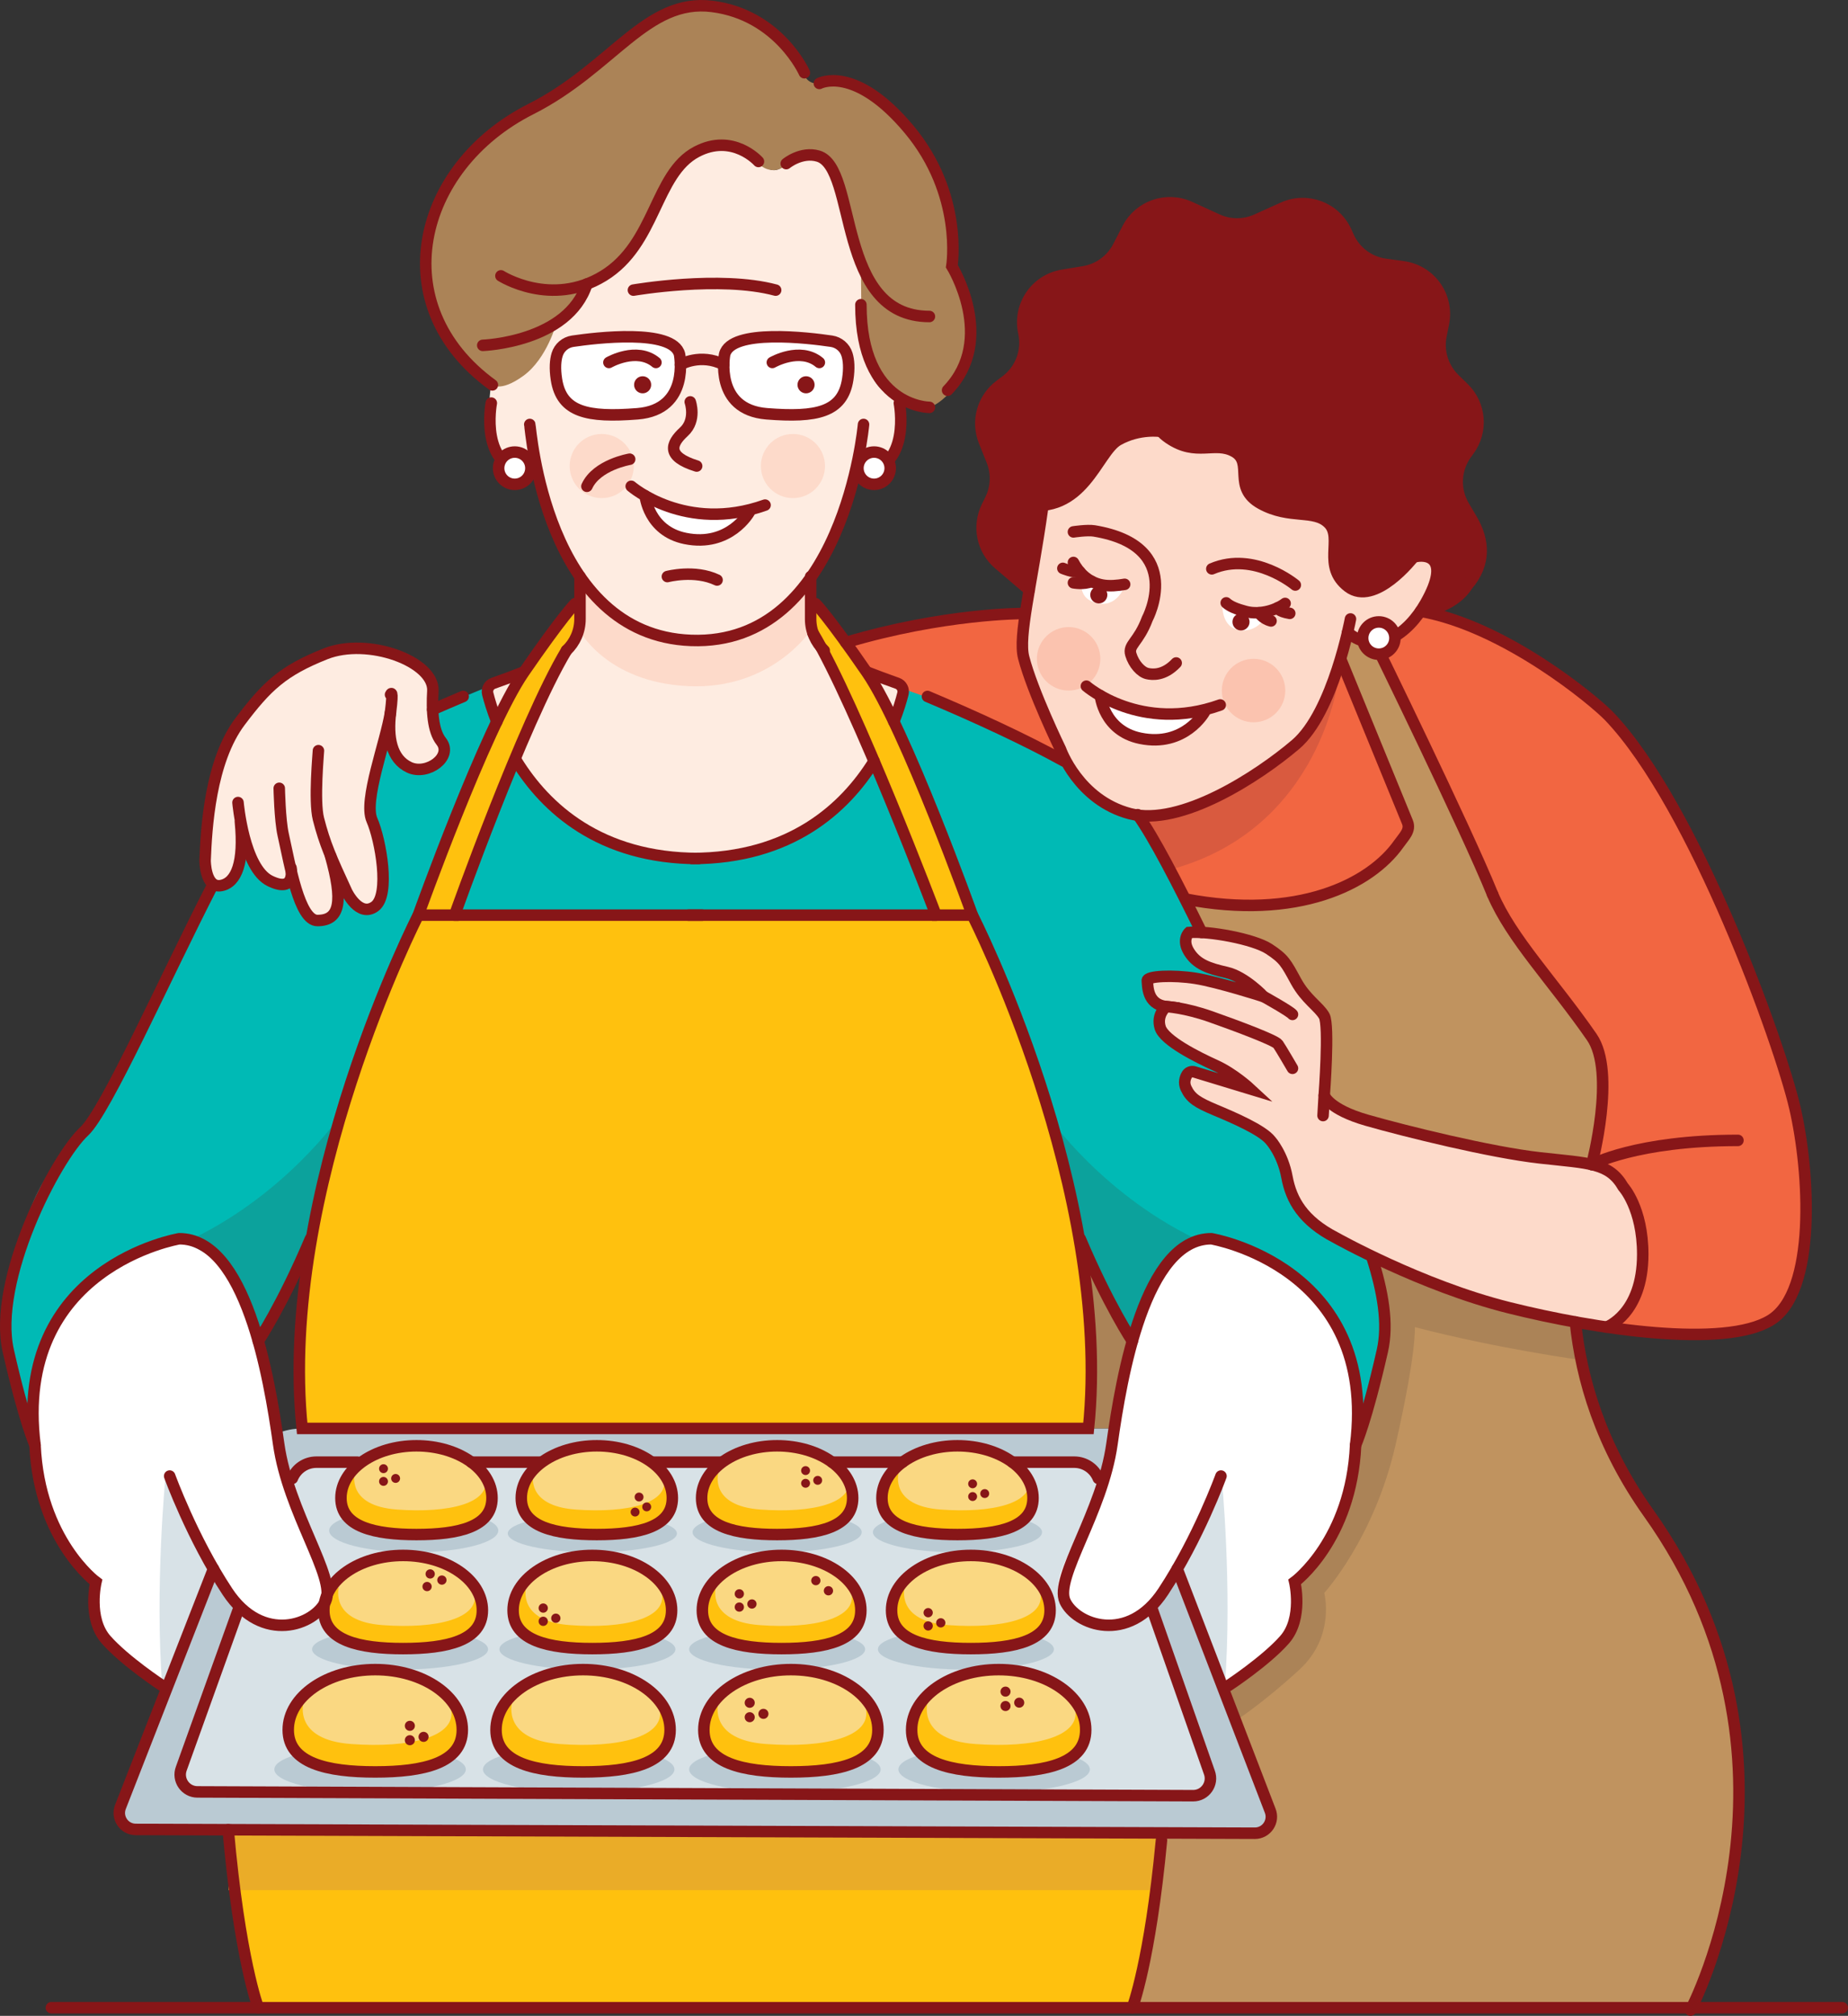
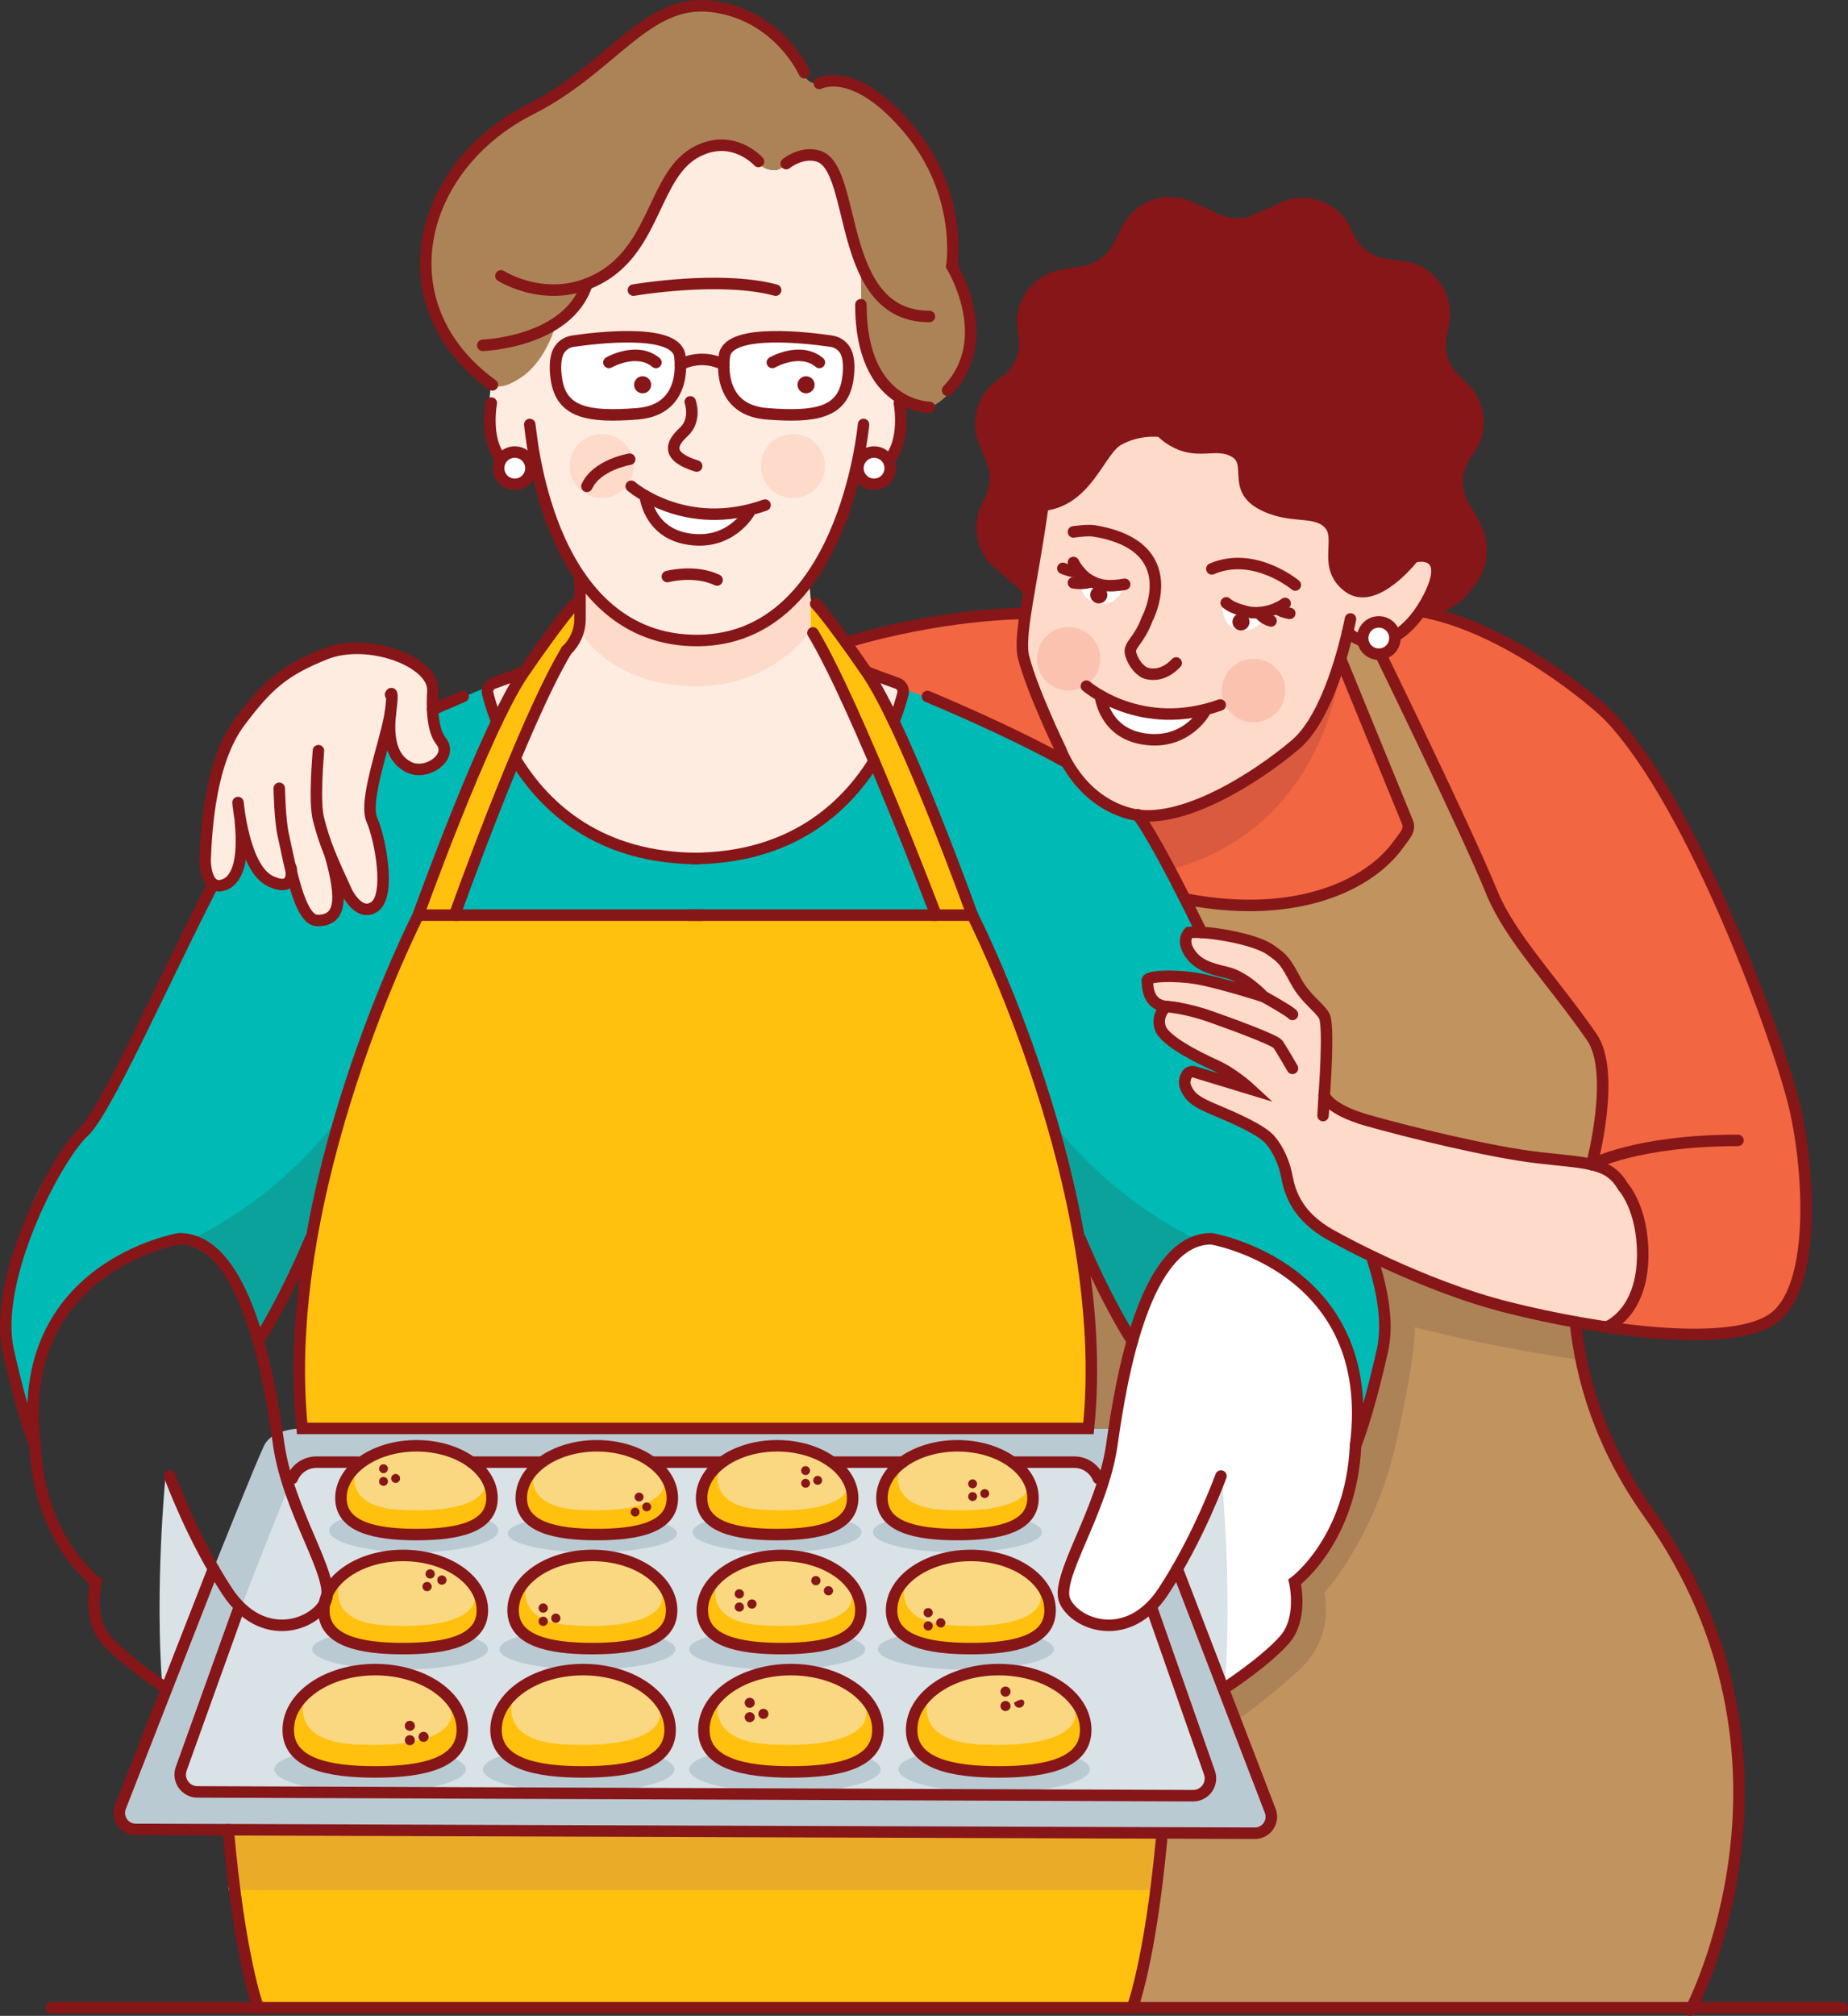
<svg xmlns="http://www.w3.org/2000/svg" version="1.1" id="Layer_1" x="0px" y="0px" width="482.634px" height="526.224px" viewBox="0 0 482.634 526.224" enable-background="new 0 0 482.634 526.224" xml:space="preserve">
  <rect x="0" y="0" width="482.634" height="526.224" fill="#333333" stroke="none" />
  <g>
</g>
  <g>
    <path fill="#BACAD3" d="M55.744,409.557l-23.143,59.199c0,0-2.161,8.789,2.862,8.807c5.022,0.017,260.268,0.992,260.268,0.992   h31.993c0,0,6.466-1.055,4.31-8.031c-2.154-6.978-24.59-60.967-24.59-60.967l-16.437-36.675H78.916c0,0-7.734-0.112-9.967,4.532   C66.716,382.058,55.744,409.557,55.744,409.557" />
    <path fill="#D8E2E7" d="M79.344,382.54c-2.488,0.914-3.232,3.892-7.325,13.938c-4.093,10.046-24,61.767-24,61.767   s-3.349,8.931,4.465,9.488s257.116,1.023,257.116,1.023s8.185-0.094,5.952-7.722c-2.231-7.628-28.706-75.099-28.706-75.099   s-0.24-4.525-9.115-4.248C268.856,381.966,81.832,381.626,79.344,382.54" />
    <path fill="#BACAD3" d="M130.136,399.546c0,3.136-9.888,5.676-22.086,5.676c-12.198,0-22.086-2.54-22.086-5.676   c0-3.134,9.888-5.674,22.086-5.674C120.248,393.873,130.136,396.413,130.136,399.546" />
    <path fill="#00BAB5" d="M7.564,372.882c0,0-8.882-15.357-4.307-39.694c4.576-24.338,10.605-28.196,16.024-34.783   c5.419-6.586,12.872-19.719,18.179-30.601c5.305-10.881,17.256-36.909,17.256-36.909s5.236,2.927,6.698-2.465   c1.463-5.391,1.594-10.78,1.594-10.78s2.732,11.06,7.616,12.315c4.883,1.256,5.497-0.558,5.497-0.558s3.003,11.453,6.776,10.889   c3.773-0.562,6.147-2.878,5.378-12.465c0,0,4.863,11.655,8.955,9.197c4.091-2.458,2.14-17.934,1.393-20.458   c-0.746-2.523-2.17-3.047-1.271-9.338c0.899-6.29,4.198-15.434,4.198-15.434s1.87,10.439,8.844,9.164   c6.973-1.276,4.821-5.891,3.944-9.164c-0.878-3.274-1.355-6.556-1.355-6.556l14.817-6.124c0,0,1.847,16.661,15.521,30.336   c13.674,13.674,31.535,15.628,46.604,14.093c15.07-1.535,29.233-13.668,34.012-18.765c4.779-5.096,8.794-13.971,10.361-19.189   c1.566-5.217,1.581-6.43,1.581-6.43s12.502,5.262,15.31,6.513c2.81,1.252,27.22,12.116,26.979,12.569   c-0.239,0.452,4.09,8.514,10.176,11.241c6.086,2.728,9.582,3.494,9.582,3.494l15.422,29.44c0,0-4.362,0.965-3.496,4.581   c0.865,3.615,4.562,5.108,8.831,6.456c4.268,1.35,7.552,5.522,7.552,5.522s-16.323-4.146-21.688-4.114   c-5.365,0.031-4.717,3.176-4.717,3.176l4.717,4.719c0,0-2.209,3.642-0.812,6.818c1.4,3.178,16.28,9.881,16.28,9.881l3.931,4.019   l-13.602-3.652c0,0-2.401,3.618,1.403,6.925c3.806,3.31,20.931,7.553,22.042,13.896c1.112,6.342,3.414,13.575,7.434,16.951   c4.019,3.375,17.097,10.659,17.097,10.659s4.571,7.672,3.357,17.238c-1.215,9.566-7.096,28.098-7.096,28.098   s2.088-20.278-10.378-34.604c-12.465-14.325-24.372-15.438-28.837-15.626s-13.393,6.849-17.063,18.854   c-3.672,12.006-2.572,7.864-2.572,7.864l-12.922-24.302c0,0,4.229,32.624,1.463,47.103H78.916c0,0-1.874-14.917-0.386-26.823   c1.489-11.906,1.675-20.838,1.675-20.838l-12.748,24.86c0,0-3.81-14.628-10.508-21.884c-6.697-7.255-18.288-2.252-25.795,1.106   c-7.507,3.359-16.996,13.593-20.716,25.685C6.716,367.082,7.564,372.882,7.564,372.882" />
    <path fill="#FEECE1" d="M151.477,152.715c0,0,2.671,11.4-0.432,14.243c-3.103,2.842-23.245,12.161-23.245,12.161   s2.836,18.765,13.076,27.574c10.239,8.808,18.77,18.064,43.701,17.413c24.93-0.651,33.511-12.506,39.36-19.323   c5.849-6.817,11.928-24.406,11.928-24.406l-9.377-4.927l-14.777-19.019l-0.419-5.037c0,0-10.965,16.487-30.096,15.809   C162.065,166.525,151.477,152.715,151.477,152.715" />
    <path fill="#FFC10E" d="M151.477,156.43c0,0-5.308,3.904-20.197,28.812c-14.889,24.91-22.039,53.654-22.039,53.654   s-22.42,46.288-29.263,93.265c0,0-3.375,21.776-1.062,40.721h205.356c0,0,0.473-32.246-4.17-58.557   c-4.642-26.313-22.767-66.477-27.114-78.064c-4.346-11.587-16.061-46.592-26.5-60.812c-10.439-14.22-14.777-19.019-14.777-19.019   v8.148c0,0,25.516,46.969,32.772,74.318H118.729c0,0,18.167-48.171,25.29-61.395l7.122-13.225L151.477,156.43z" />
    <path fill="#FEECE1" d="M153.283,74.138c0,0,12.819-3.83,18.429-21.21c5.609-17.38,20.623-18.31,28.093-9.566   c0,0,2.287,2.791,5.529-0.651c3.243-3.442,10.608-3.642,12.711,2.893s4.747,23.09,9.441,28.394c0,0-3.613,2.108-1.959,16.155   c1.654,14.047,9.727,13.82,9.727,13.82s2.334,9.767-2.125,14.764c-4.459,4.997-9.097,4.625-9.097,4.625   s-7.384,32.494-22.881,38.078c-15.497,5.583-27.04,10.076-42.644-2.931c-15.604-13.007-18.335-36.289-18.335-36.289   s-10.504,1.98-11.794-7.928c-1.289-9.906,0-13.972,0-13.972s9.315-2.198,13.594-13.547   C141.972,86.772,150.826,82.773,153.283,74.138" />
    <path fill="#FEECE1" d="M112.722,178.263c0,0-5.357-8.175-17.263-8.934c-11.905-0.758-24.962,6.402-34.713,21.985   c-9.75,15.582-9.006,37.907-6.029,39.582s8.506-1.201,8.16-7.856c-0.346-6.655-0.718-8.888-0.718-8.888s2.112,10.936,6.265,14.212   c4.153,3.276,7.697,1.044,7.697,1.044s4.63,11.173,6.776,10.889c2.146-0.284,6.752-0.088,5.379-12.465   c0,0,4.398,13.655,8.954,9.197c4.556-4.458,3.254-14.319,1.393-20.458c-1.86-6.14-1.86-6.326-0.558-13.581   c1.303-7.256,3.163-13.768,3.163-13.768s0.246,8.955,6.356,11.361c6.109,2.407,8.389-5.863,7.623-7.081   C114.441,192.284,111.563,186.653,112.722,178.263" />
    <path fill="#FDDACA" d="M151.477,154.447l-0.336,9.829c0,0,7.006,13.855,28.686,14.842c21.68,0.988,31.884-14.539,31.884-14.539   l-0.419-13.186c0,0-8.174,15.557-30.096,15.809c-21.922,0.252-29.719-16.251-29.719-16.251V154.447z" />
    <path fill="#FFFFFF" d="M165.601,87.936c0,0-17.676,0.078-19.35,2.217s-1.57,13.116,4.89,16.186   c6.459,3.07,20.505,2.365,23.156-1.468C176.949,101.036,184.207,88.603,165.601,87.936" />
    <path fill="#FFFFFF" d="M212.311,88.463c0,0-15.788-1.566-21.296,1.689c-5.508,3.256-0.113,15.163,5.654,17.023   c5.768,1.861,23.929,2.419,24.988-5.302C222.716,94.152,222.563,88.815,212.311,88.463" />
    <path fill="#FFFFFF" d="M168.489,130.383c0,0,18.192,6.682,27.186,2.714c0,0-3.387,9.252-16.731,7.851   C168.489,139.003,168.489,130.383,168.489,130.383" />
    <path fill="#FDDACA" d="M215.46,121.656c0-4.624-3.749-8.372-8.372-8.372c-4.624,0-8.372,3.748-8.372,8.372   s3.748,8.372,8.372,8.372C211.711,130.028,215.46,126.28,215.46,121.656" />
    <path fill="#FDDACA" d="M165.523,121.656c0-4.624-3.748-8.372-8.372-8.372s-8.372,3.748-8.372,8.372s3.748,8.372,8.372,8.372   S165.523,126.28,165.523,121.656" />
    <path fill="#FFC10E" d="M67.457,524.105c0,0-7.16-32.642-7.857-46.46l243.738,0.91c0,0-0.729,23.782-7.605,45.55H67.457z" />
    <rect x="59.683" y="478.555" fill="#EAAC28" width="243.655" height="14.852" />
-     <path fill="#FFFFFF" d="M69.637,358.868c0,0-4.595-24.251-12.688-30.67c-8.093-6.418-15.914-4.02-28.469,2.734   c-12.554,6.754-22.022,26.914-20.916,41.951c1.106,15.035,7.807,29.611,11.787,34.088c3.981,4.474,5.704,5.973,5.704,5.973   s-2.926,7.943,1.094,12.775s16.209,14.295,16.209,14.295l13.386-30.457c0,0,7.065,16.12,15.996,15.66   c8.93-0.46,17.299-4.906,13.115-15.66c-4.185-10.754-11.441-24.149-12.557-35.033C71.181,363.64,69.637,358.868,69.637,358.868" />
    <path fill="#D8E2E7" d="M43.182,385.936c0,0-2.764,28.22-0.824,54.077l13.387-30.456L43.182,385.936z" />
    <path fill="#FFFFFF" d="M292.625,358.868c0,0,4.596-24.251,12.688-30.67c8.093-6.418,15.914-4.02,28.468,2.734   c12.556,6.754,22.024,26.914,20.917,41.951c-1.105,15.035-7.807,29.611-11.788,34.088c-3.979,4.474-5.703,5.973-5.703,5.973   s2.927,7.943-1.094,12.775c-4.02,4.832-16.209,14.295-16.209,14.295l-13.386-30.457c0,0-7.065,16.12-15.996,15.66   c-8.929-0.46-17.299-4.906-13.115-15.66c4.187-10.754,11.442-24.149,12.559-35.033S292.625,358.868,292.625,358.868" />
    <path fill="#D8E2E7" d="M319.082,385.936c0,0,2.764,28.22,0.822,54.077l-13.386-30.456L319.082,385.936z" />
    <path fill="#0CA29C" d="M89.042,290.991c0,0-14.828,21.673-41.169,33.484c0,0,11.704,2.881,16.145,16.002s3.438,9.605,3.438,9.605   l12.748-24.861L89.042,290.991z" />
    <path fill="#0CA29C" d="M273.433,290.991c0,0,14.826,21.673,41.169,33.484c0,0-11.704,2.881-16.146,16.002   c-4.44,13.121-3.437,9.605-3.437,9.605l-12.748-24.861L273.433,290.991z" />
    <path fill="#FAD882" d="M269.787,391.064c0,7.539-8.834,9.525-19.729,9.525s-19.727-1.986-19.727-9.525   c0-7.538,8.832-13.648,19.727-13.648S269.787,383.526,269.787,391.064" />
    <path fill="#FAD882" d="M222.689,391.064c0,7.539-8.832,9.525-19.727,9.525s-19.728-1.986-19.728-9.525   c0-7.538,8.833-13.648,19.728-13.648S222.689,383.526,222.689,391.064" />
    <path fill="#FAD882" d="M175.593,391.064c0,7.539-8.832,9.525-19.727,9.525s-19.728-1.986-19.728-9.525   c0-7.538,8.833-13.648,19.728-13.648S175.593,383.526,175.593,391.064" />
    <path fill="#FAD882" d="M128.497,391.064c0,7.539-8.832,9.525-19.727,9.525s-19.728-1.986-19.728-9.525   c0-7.538,8.833-13.648,19.728-13.648S128.497,383.526,128.497,391.064" />
    <path fill="#FAD882" d="M125.007,420.28c0,7.538-8.832,9.524-19.728,9.524c-10.895,0-19.727-1.986-19.727-9.524   c0-7.539,8.832-13.649,19.727-13.649C116.175,406.63,125.007,412.741,125.007,420.28" />
    <path fill="#FAD882" d="M174.43,420.28c0,7.538-8.832,9.524-19.727,9.524s-19.728-1.986-19.728-9.524   c0-7.539,8.833-13.649,19.728-13.649S174.43,412.741,174.43,420.28" />
    <path fill="#FAD882" d="M223.853,420.28c0,7.538-8.832,9.524-19.728,9.524c-10.895,0-19.727-1.986-19.727-9.524   c0-7.539,8.832-13.649,19.727-13.649C215.021,406.63,223.853,412.741,223.853,420.28" />
    <path fill="#FAD882" d="M273.276,420.28c0,7.538-8.831,9.524-19.728,9.524c-10.895,0-19.727-1.986-19.727-9.524   c0-7.539,8.832-13.649,19.727-13.649C264.445,406.63,273.276,412.741,273.276,420.28" />
    <path fill="#FAD882" d="M282.373,451.859c0,8.462-9.912,10.691-22.143,10.691c-12.228,0-22.142-2.229-22.142-10.691   s9.914-15.32,22.142-15.32C272.46,436.539,282.373,443.397,282.373,451.859" />
    <path fill="#FAD882" d="M228.692,451.859c0,8.462-9.914,10.691-22.143,10.691s-22.142-2.229-22.142-10.691   s9.913-15.32,22.142-15.32S228.692,443.397,228.692,451.859" />
    <path fill="#FAD882" d="M174.421,451.859c0,8.462-9.914,10.691-22.143,10.691s-22.142-2.229-22.142-10.691   s9.913-15.32,22.142-15.32S174.421,443.397,174.421,451.859" />
    <path fill="#FAD882" d="M120.15,451.859c0,8.462-9.914,10.691-22.143,10.691s-22.142-2.229-22.142-10.691s9.913-15.32,22.142-15.32   S120.15,443.397,120.15,451.859" />
    <path fill="#FFC10E" d="M92.67,384.57c0,0-2.372,8.513,11.023,9.488c13.395,0.978,24.419-1.592,23.023-8.122   c0,0,10.154,13.788-17.946,14.654C80.67,401.455,90.298,386.105,92.67,384.57" />
    <path fill="#871618" d="M101.321,383.39c0,0.644-0.521,1.163-1.163,1.163s-1.163-0.52-1.163-1.163c0-0.642,0.521-1.162,1.163-1.162   S101.321,382.749,101.321,383.39" />
    <path fill="#871618" d="M104.484,385.936c0,0.644-0.521,1.163-1.163,1.163s-1.163-0.52-1.163-1.163   c0-0.642,0.521-1.162,1.163-1.162S104.484,385.294,104.484,385.936" />
    <path fill="#871618" d="M101.321,386.709c0,0.644-0.521,1.163-1.163,1.163s-1.163-0.52-1.163-1.163   c0-0.642,0.521-1.163,1.163-1.163S101.321,386.068,101.321,386.709" />
    <path fill="#BACAD3" d="M176.789,400.301c0,2.717-9.888,4.92-22.086,4.92c-12.198,0-22.086-2.203-22.086-4.92   c0-2.718,9.888-4.921,22.086-4.921C166.9,395.38,176.789,397.583,176.789,400.301" />
    <path fill="#FFC10E" d="M139.322,384.57c0,0-2.372,8.513,11.023,9.488c13.395,0.978,24.418-1.592,23.023-8.122   c0,0,10.154,13.788-17.946,14.654C127.322,401.455,136.95,386.105,139.322,384.57" />
    <path fill="#871618" d="M165.392,393.655c0.586-0.261,1.274,0.003,1.535,0.59c0.262,0.587-0.002,1.273-0.588,1.534   c-0.587,0.263-1.275-0.002-1.536-0.588C164.542,394.604,164.805,393.917,165.392,393.655" />
    <path fill="#871618" d="M166.43,389.73c0.587-0.262,1.274,0.002,1.536,0.589c0.261,0.587-0.003,1.273-0.589,1.535   c-0.587,0.263-1.274-0.002-1.535-0.589C165.58,390.678,165.844,389.993,166.43,389.73" />
    <path fill="#871618" d="M168.424,392.304c0.586-0.262,1.274,0.002,1.535,0.589c0.262,0.587-0.002,1.273-0.588,1.535   c-0.587,0.263-1.275-0.002-1.536-0.589C167.574,393.252,167.837,392.566,168.424,392.304" />
    <path fill="#BACAD3" d="M225.048,399.969c0,2.9-9.888,5.252-22.085,5.252c-12.198,0-22.086-2.352-22.086-5.252   c0-2.899,9.888-5.252,22.086-5.252C215.16,394.717,225.048,397.07,225.048,399.969" />
    <path fill="#FFC10E" d="M187.582,384.57c0,0-2.372,8.513,11.023,9.488c13.396,0.978,24.419-1.592,23.023-8.122   c0,0,10.155,13.788-17.946,14.654C175.582,401.455,185.209,386.105,187.582,384.57" />
    <path fill="#871618" d="M211.553,383.887c0,0.644-0.521,1.163-1.163,1.163s-1.163-0.52-1.163-1.163   c0-0.643,0.521-1.163,1.163-1.163S211.553,383.245,211.553,383.887" />
    <path fill="#871618" d="M214.716,386.433c0,0.644-0.521,1.163-1.163,1.163s-1.162-0.52-1.162-1.163c0-0.643,0.52-1.163,1.162-1.163   S214.716,385.791,214.716,386.433" />
    <path fill="#871618" d="M211.553,387.207c0,0.643-0.521,1.163-1.163,1.163s-1.163-0.521-1.163-1.163s0.521-1.163,1.163-1.163   S211.553,386.564,211.553,387.207" />
    <path fill="#BACAD3" d="M272.144,399.969c0,2.9-9.889,5.252-22.086,5.252s-22.086-2.352-22.086-5.252   c0-2.899,9.889-5.252,22.086-5.252S272.144,397.07,272.144,399.969" />
    <path fill="#FFC10E" d="M234.677,384.57c0,0-2.371,8.513,11.023,9.488c13.396,0.978,24.419-1.592,23.024-8.122   c0,0,10.152,13.788-17.946,14.654C222.678,401.455,232.306,386.105,234.677,384.57" />
    <path fill="#871618" d="M255.179,387.342c0,0.643-0.521,1.162-1.163,1.162c-0.643,0-1.162-0.52-1.162-1.162s0.52-1.163,1.162-1.163   C254.658,386.179,255.179,386.7,255.179,387.342" />
    <path fill="#871618" d="M258.342,389.888c0,0.643-0.521,1.162-1.163,1.162c-0.644,0-1.163-0.52-1.163-1.162s0.52-1.163,1.163-1.163   C257.821,388.725,258.342,389.246,258.342,389.888" />
    <path fill="#871618" d="M255.179,390.662c0,0.643-0.521,1.162-1.163,1.162c-0.643,0-1.162-0.52-1.162-1.162s0.52-1.163,1.162-1.163   C254.658,389.499,255.179,390.019,255.179,390.662" />
    <path fill="#BACAD3" d="M275.244,430.531c0,2.936-10.288,5.313-22.979,5.313c-12.693,0-22.982-2.378-22.982-5.313   s10.289-5.313,22.982-5.313C264.956,425.217,275.244,427.595,275.244,430.531" />
    <path fill="#FFC10E" d="M236.259,414.356c0,0-2.469,8.857,11.471,9.873c13.938,1.018,25.408-1.657,23.956-8.451   c0,0,10.564,14.348-18.675,15.247C223.773,431.924,233.791,415.955,236.259,414.356" />
    <path fill="#871618" d="M243.615,420.982c0,0.668-0.541,1.21-1.21,1.21c-0.668,0-1.209-0.542-1.209-1.21s0.541-1.21,1.209-1.21   C243.074,419.772,243.615,420.314,243.615,420.982" />
    <path fill="#871618" d="M246.906,423.631c0,0.668-0.541,1.21-1.21,1.21c-0.668,0-1.21-0.542-1.21-1.21   c0-0.669,0.542-1.21,1.21-1.21C246.365,422.421,246.906,422.962,246.906,423.631" />
    <path fill="#871618" d="M243.615,424.436c0,0.668-0.541,1.21-1.21,1.21c-0.668,0-1.209-0.542-1.209-1.21   c0-0.669,0.541-1.21,1.209-1.21C243.074,423.226,243.615,423.767,243.615,424.436" />
    <path fill="#BACAD3" d="M225.943,430.531c0,2.936-10.289,5.313-22.98,5.313s-22.981-2.378-22.981-5.313s10.289-5.313,22.981-5.313   S225.943,427.595,225.943,430.531" />
    <path fill="#FFC10E" d="M186.958,414.356c0,0-2.468,8.857,11.47,9.873c13.939,1.018,25.409-1.657,23.957-8.451   c0,0,10.564,14.348-18.674,15.247S184.49,415.955,186.958,414.356" />
    <path fill="#871618" d="M194.299,416.066c0,0.668-0.542,1.21-1.21,1.21s-1.21-0.542-1.21-1.21c0-0.669,0.542-1.21,1.21-1.21   S194.299,415.397,194.299,416.066" />
    <path fill="#871618" d="M197.59,418.714c0,0.669-0.542,1.21-1.21,1.21s-1.21-0.541-1.21-1.21c0-0.668,0.542-1.21,1.21-1.21   S197.59,418.046,197.59,418.714" />
    <path fill="#871618" d="M194.299,419.519c0,0.669-0.542,1.21-1.21,1.21s-1.21-0.541-1.21-1.21c0-0.668,0.542-1.21,1.21-1.21   S194.299,418.851,194.299,419.519" />
    <path fill="#871618" d="M214.28,412.612c0,0.668-0.542,1.21-1.209,1.21c-0.669,0-1.21-0.542-1.21-1.21s0.541-1.21,1.21-1.21   C213.738,411.402,214.28,411.944,214.28,412.612" />
    <path fill="#871618" d="M217.571,415.261c0,0.668-0.542,1.21-1.21,1.21s-1.209-0.542-1.209-1.21c0-0.669,0.541-1.21,1.209-1.21   S217.571,414.592,217.571,415.261" />
    <path fill="#BACAD3" d="M176.392,430.531c0,2.936-10.289,5.313-22.981,5.313s-22.981-2.378-22.981-5.313s10.289-5.313,22.981-5.313   S176.392,427.595,176.392,430.531" />
    <path fill="#FFC10E" d="M137.406,414.356c0,0-2.468,8.857,11.47,9.873c13.939,1.018,25.409-1.657,23.957-8.451   c0,0,10.565,14.348-18.674,15.247C124.92,431.924,134.938,415.955,137.406,414.356" />
    <path fill="#871618" d="M143.082,419.778c0,0.668-0.542,1.21-1.21,1.21s-1.21-0.542-1.21-1.21c0-0.669,0.542-1.21,1.21-1.21   S143.082,419.109,143.082,419.778" />
    <path fill="#871618" d="M146.373,422.426c0,0.669-0.542,1.21-1.21,1.21s-1.21-0.541-1.21-1.21c0-0.668,0.542-1.21,1.21-1.21   S146.373,421.758,146.373,422.426" />
    <path fill="#871618" d="M143.082,423.231c0,0.669-0.542,1.21-1.21,1.21s-1.21-0.541-1.21-1.21c0-0.668,0.542-1.21,1.21-1.21   S143.082,422.563,143.082,423.231" />
    <path fill="#BACAD3" d="M127.465,430.531c0,2.936-10.289,5.313-22.981,5.313s-22.981-2.378-22.981-5.313s10.289-5.313,22.981-5.313   S127.465,427.595,127.465,430.531" />
    <path fill="#FFC10E" d="M88.479,414.356c0,0-2.468,8.857,11.47,9.873c13.939,1.018,25.409-1.657,23.957-8.451   c0,0,10.565,14.348-18.674,15.247S86.011,415.955,88.479,414.356" />
    <path fill="#871618" d="M114.849,413.542c-0.592-0.309-0.822-1.04-0.513-1.632c0.31-0.593,1.04-0.822,1.633-0.513   c0.592,0.31,0.822,1.041,0.512,1.633C116.172,413.622,115.441,413.852,114.849,413.542" />
    <path fill="#871618" d="M110.978,415.233c-0.592-0.309-0.822-1.04-0.513-1.632c0.31-0.593,1.041-0.822,1.633-0.513   c0.592,0.309,0.822,1.041,0.512,1.632C112.3,415.313,111.569,415.543,110.978,415.233" />
    <path fill="#871618" d="M111.788,411.944c-0.592-0.31-0.822-1.041-0.513-1.633c0.31-0.593,1.04-0.822,1.633-0.513   c0.592,0.31,0.822,1.041,0.512,1.633C113.111,412.023,112.379,412.253,111.788,411.944" />
    <path fill="#BACAD3" d="M121.656,461.889c0,3.323-11.195,6.019-25.005,6.019c-13.809,0-25.005-2.695-25.005-6.019   c0-3.322,11.196-6.017,25.005-6.017C110.461,455.873,121.656,458.567,121.656,461.889" />
    <path fill="#FFC10E" d="M79.238,444.526c0,0-2.686,9.638,12.48,10.742c15.166,1.107,27.646-1.804,26.066-9.195   c0,0,11.496,15.61-20.318,16.59C65.652,463.641,76.552,446.263,79.238,444.526" />
    <path fill="#871618" d="M108.356,450.514c0,0.728-0.589,1.316-1.317,1.316c-0.727,0-1.316-0.589-1.316-1.316   s0.589-1.316,1.316-1.316C107.767,449.198,108.356,449.787,108.356,450.514" />
    <path fill="#871618" d="M111.937,453.396c0,0.729-0.589,1.316-1.316,1.316s-1.317-0.588-1.317-1.316   c0-0.727,0.59-1.315,1.317-1.315S111.937,452.669,111.937,453.396" />
    <path fill="#871618" d="M108.356,454.272c0,0.728-0.589,1.316-1.317,1.316c-0.727,0-1.316-0.589-1.316-1.316   s0.589-1.315,1.316-1.315C107.767,452.957,108.356,453.544,108.356,454.272" />
    <path fill="#BACAD3" d="M176.141,461.889c0,3.323-11.195,6.019-25.004,6.019c-13.81,0-25.005-2.695-25.005-6.019   c0-3.322,11.195-6.017,25.005-6.017C164.946,455.873,176.141,458.567,176.141,461.889" />
    <path fill="#FFC10E" d="M133.723,444.526c0,0-2.686,9.638,12.48,10.742c15.166,1.107,27.646-1.804,26.066-9.195   c0,0,11.496,15.61-20.318,16.59C120.137,463.641,131.037,446.263,133.723,444.526" />
    <path fill="#BACAD3" d="M229.992,461.889c0,3.323-11.195,6.019-25.005,6.019s-25.005-2.695-25.005-6.019   c0-3.322,11.195-6.017,25.005-6.017S229.992,458.567,229.992,461.889" />
    <path fill="#FFC10E" d="M187.573,444.526c0,0-2.686,9.638,12.48,10.742c15.166,1.107,27.646-1.804,26.066-9.195   c0,0,11.496,15.61-20.318,16.59C173.987,463.641,184.887,446.263,187.573,444.526" />
    <path fill="#871618" d="M197.116,444.506c0,0.729-0.589,1.316-1.316,1.316s-1.317-0.588-1.317-1.316   c0-0.727,0.59-1.315,1.317-1.315S197.116,443.78,197.116,444.506" />
    <path fill="#871618" d="M200.697,447.389c0,0.728-0.59,1.316-1.317,1.316s-1.316-0.589-1.316-1.316s0.589-1.315,1.316-1.315   S200.697,446.662,200.697,447.389" />
    <path fill="#871618" d="M197.116,448.264c0,0.729-0.589,1.317-1.316,1.317s-1.317-0.589-1.317-1.317   c0-0.727,0.59-1.315,1.317-1.315S197.116,447.538,197.116,448.264" />
    <path fill="#BACAD3" d="M284.64,461.889c0,3.323-11.194,6.019-25.006,6.019c-13.809,0-25.004-2.695-25.004-6.019   c0-3.322,11.195-6.017,25.004-6.017C273.446,455.873,284.64,458.567,284.64,461.889" />
    <path fill="#FFC10E" d="M242.221,444.526c0,0-2.686,9.638,12.48,10.742c15.166,1.107,27.646-1.804,26.067-9.195   c0,0,11.494,15.61-20.318,16.59C228.635,463.641,239.536,446.263,242.221,444.526" />
    <path fill="#871618" d="M263.92,441.587c0,0.729-0.591,1.316-1.316,1.316c-0.729,0-1.317-0.588-1.317-1.316   c0-0.727,0.589-1.315,1.317-1.315C263.33,440.272,263.92,440.861,263.92,441.587" />
-     <path fill="#871618" d="M267.5,444.47c0,0.728-0.59,1.316-1.316,1.316c-0.728,0-1.317-0.589-1.317-1.316s0.59-1.315,1.317-1.315   C266.911,443.155,267.5,443.743,267.5,444.47" />
+     <path fill="#871618" d="M267.5,444.47c0,0.728-0.59,1.316-1.316,1.316c-0.728,0-1.317-0.589-1.317-1.316C266.911,443.155,267.5,443.743,267.5,444.47" />
    <path fill="#871618" d="M263.92,445.345c0,0.729-0.591,1.317-1.316,1.317c-0.729,0-1.317-0.589-1.317-1.317   c0-0.727,0.589-1.315,1.317-1.315C263.33,444.03,263.92,444.619,263.92,445.345" />
    <path fill="#871618" d="M293.762,61.104c0,0-0.56,7.175-10.724,9.854c-10.165,2.679-15.796,6.261-16.035,14.73   c-0.239,8.469,2.231,9.884-4.285,13.732c-6.515,3.85-8.172,11.041-4.134,19.585c4.038,8.543-1.913,13.009-2.426,18.311   c-0.512,5.302,7.935,12.998,12.641,16.685l3.458-21.241c0,0,10.596-2.957,14.713-12.038c4.117-9.08,16.274-8.105,16.274-8.105   s4.472,5.494,11.803,5.39c7.33-0.104,10.194,2.141,10.685,6.472c0.488,4.33,2.647,9.529,9.443,9.75   c6.795,0.221,13.275,0.637,13.318,6.864c0.043,6.228,1.579,15.335,7.339,13.345c5.761-1.989,13.314-8.999,13.314-8.999   s9.709-2.23,5.797,5.955l-3.912,8.184c0,0,13.78-3.796,15.336-12.471c1.557-8.675-8.48-14.867-5.276-24.887   c3.205-10.02,6.636-9.995,3.246-18.24c-3.389-8.246-7.985-5.522-7.361-19.582c0.623-14.059-5.806-14.097-10.496-14.744   c-4.692-0.646-11.104-2.007-14.922-9.173c-3.818-7.165-11.614-8.416-16.449-6.236c-4.835,2.179-9.787,6.411-16.428,3.412   c-6.64-2.998-12.959-7.189-17.723-3.831C296.197,57.182,293.762,61.104,293.762,61.104" />
    <path fill="#FDDACA" d="M415.712,304.009c0,0,0.073,0.627-26.602-3.871c-26.674-4.497-42.378-9.706-43.27-15.66   c-0.894-5.953,2.431-14.969-0.255-19.67c-2.686-4.702-9.165-15.782-15.558-17.84c-6.392-2.057-20.178-3.556-20.178-3.556   s0.875,7.44,5.69,8.943c4.816,1.503,10.692,6.625,10.692,6.625s-9.369-3.988-16.671-3.917l-9.933,0.158   c0,0,0.884,6.693,2.899,7.116l2.016,0.423c0,0-3.868,3.986-0.811,6.818c3.059,2.832,13.522,7.065,16.28,9.881   c2.757,2.817,3.931,4.019,3.931,4.019l-13.602-3.652c0,0-2.634,3.431,1.403,6.925s20.43,7.17,22.042,13.896   c1.613,6.726,4.851,15.983,12.052,20.721c7.199,4.738,27.832,14.038,47.655,19.853c19.823,5.815,27.22,5.216,27.22,5.216   s6.851-4.145,8.31-16.283C430.484,318.012,425.641,305.915,415.712,304.009" />
    <path fill="#FDDACA" d="M290.112,115.408c0,0-3.21,10.131-9.769,13.229c-6.557,3.097-9.614,5.149-8.086,4.123   c1.529-1.026-4.77,29.586-4.77,29.586s-0.427,10.609,3.375,19.463c3.801,8.853,11.296,24.834,19.249,28.682   c7.952,3.847,14.274,4.238,28.569-3.827s22.315-12.811,25.691-20.261c3.376-7.45,7.565-21.304,7.565-21.304   s2.088,3.946,8.084,2.523s10.752-4.913,12.839-11.192c2.088-6.278,1.474-11.535-1.12-11.263   c-2.595,0.272-11.162,9.789-15.907,9.271s-7.369-2.588-7.452-9.297c-0.084-6.71-0.407-9.45-5.827-10.242   c-5.42-0.793-14.69-0.821-16.823-6.947c-2.132-6.125-1.166-10.058-5.485-10.882c-4.321-0.825-6.989,1.688-11.994-1.383   l-5.006-3.071C303.246,112.616,292.205,112.338,290.112,115.408" />
    <path fill="#FFFFFF" d="M287.879,183.362c0.558,0,17.067,6.612,26.674,1.911c0,0-2.75,9.303-14.922,7.742   C287.459,191.455,287.879,183.362,287.879,183.362" />
    <path fill="#FFFFFF" d="M282.968,150.432c0,0-2.384,5.37,3.218,6.94c5.6,1.572,7.577-4.495,7.577-4.495L282.968,150.432z" />
    <path fill="#FFFFFF" d="M319.275,157.632c0,0-0.56,6.334,4.743,6.893c5.303,0.558,7.199-4.879,7.199-4.879   S324.018,159.53,319.275,157.632" />
    <path fill="#FBC3AF" d="M335.673,180.264c0-4.576-3.71-8.285-8.285-8.285s-8.285,3.709-8.285,8.285c0,4.576,3.71,8.286,8.285,8.286   S335.673,184.839,335.673,180.264" />
    <path fill="#FBC3AF" d="M287.367,171.979c0-4.576-3.709-8.285-8.285-8.285s-8.285,3.709-8.285,8.285   c0,4.576,3.709,8.285,8.285,8.285S287.367,176.554,287.367,171.979" />
    <path fill="#F26641" d="M267.802,160.114c0,0-31.595,2.104-46.898,7.606l6.837,9.531c0,0,12.384,3.361,28.418,10.654   c16.035,7.294,22.009,10.34,22.009,10.34s-5.964-11.256-9.684-21.488C264.763,166.524,267.802,160.114,267.802,160.114" />
    <path fill="#F26641" d="M349.748,171.979c0,0,12.852,30.472,15.338,36.541c2.485,6.068,2.878,9.161-0.629,12.141   c-3.509,2.98-14.008,18.921-42.228,15.146c-12.54-1.677-12.667-1.128-12.667-1.128l-11.637-21.698c0,0,11.529,0.844,29.463-10.527   c17.932-11.371,17.311-15.851,19.296-20.867S349.748,171.979,349.748,171.979" />
    <path fill="#F26641" d="M360.023,167.622c0,0,27.968,63.085,38.168,86.343c10.198,23.257,17.521,50.045,17.521,50.045   s12.739,2.204,13.313,17.755c0.573,15.549-8.311,24.67-8.311,24.67s21.293,4.486,32.856,1.124   c11.562-3.361,16.554-6.409,17.686-23.117c1.132-16.709-1.061-39.464-13.564-68.542c-12.505-29.078-20.703-51.967-41.98-72.997   c-21.276-21.03-44.681-23.325-44.681-23.325S365.421,166.487,360.023,167.622" />
    <path fill="#C0935F" d="M295.732,524.105c0,0,7.483-29.333,7.605-45.55h24.387c0,0,8.141-0.218,4.311-8.032   c-3.83-7.813-12.13-30.51-12.13-30.51s13.513-7.192,16.209-14.295c2.694-7.101,1.094-12.774,1.094-12.774   s10.904-6.979,14.997-22.606c4.092-15.628,3.643-20.879,3.643-20.879s4.89-12.095,5.382-21.107   c0.493-9.012-2.908-20.094-2.908-20.094s20.908,11.118,42.234,14.907l10.878,1.933c0,0,1.732,18.64,9.403,32.593   c14.543,26.451,27.726,48.604,30.213,63.322c4.645,27.484,2.328,26.733,1.787,44.399c-0.472,15.406-10.791,38.693-10.791,38.693   H295.732z" />
    <path fill="#C0935F" d="M349.748,171.979c0,0,12.075,28.395,14.709,35.005c2.632,6.611,4.034,9.164,0,13.677   c-5.393,6.03-15.991,19.327-45.774,14.487c-9.023-1.466-9.12-0.469-9.12-0.469l3.785,7.742c0,0,18.206,2.058,21.369,8.383   c3.163,6.325,6.783,9.348,8.827,11.676s2.522,2.637,2.708,6.93c0.183,4.293-0.41,15.068-0.41,15.068s-0.321,4.617,13.223,8.543   c13.544,3.927,37.162,8.479,45.794,9.672c8.632,1.193,10.855,1.317,10.855,1.317s6.611-15.176,1.029-31.062   c-2.315-6.597-14.278-19.45-17.859-24.745c-8.559-12.652-24.749-48.731-30.539-61.799c-5.789-13.069-8.322-18.781-8.322-18.781   l-8.084-2.523L349.748,171.979z" />
    <path fill="#D95A3F" d="M349.6,176.757c0,0-4.349,39.753-44.129,50.295l-7.547-14.071   C297.924,212.98,335.275,209.873,349.6,176.757" />
    <path fill="#AB8357" d="M413.166,355.062c0,0-21.893-2.947-43.658-8.627c0,0,0.503,6.418-5.052,30.788   s-18.614,38.604-18.614,38.604s3.014,11.293-6.475,20.018c-9.487,8.727-16.67,13.354-16.67,13.354l-2.793-9.185   c0,0,17.659-10.131,18.282-19.81c0.623-9.68-0.979-7.26-0.979-7.26s13.162-9.491,14.997-22.606   c1.837-13.114,2.494-17.455,2.494-17.455s7.8-16.788,6.979-27.386c-0.822-10.601-3.357-17.239-3.357-17.239   s22.469,14.232,53.114,16.84L413.166,355.062z" />
    <path fill="#AB8357" d="M284.287,329.152c0,0,0.732,23.231,0.354,30.116c-0.379,6.884-0.368,13.614-0.368,13.614h6.735l4.011-22.8   L284.287,329.152z" />
    <path fill="#AB8357" d="M210.078,19.734c0,0-4.605-10.745-15.983-15.884c-11.379-5.139-21.263-0.808-27.885,4.545   c-6.622,5.352-16.97,16.608-29.72,21.229c-12.751,4.622-24.469,23.041-25.215,36.622c-0.745,13.581,7.476,25.596,11.138,28.942   c3.662,3.346,5.965,5.132,5.965,5.132s2.12,2.278,8.322-2.224s8.639-13.847,8.639-13.847l7.944-10.111   c0,0,11.582-4.619,16.253-15.781c4.672-11.163,11.206-22.478,19.728-20.411s8.177,6.187,12.442,6.453   c4.266,0.265,5.698-5.502,11.772-3.269c6.075,2.232,8.707,22.186,11.358,27.527l0.113,11.914c0,0-1.495,13.674,6.508,20.326   c8.003,6.651,11.271,5.441,11.271,5.441s7.512-2.201,10.214-14.542c2.703-12.341-4.353-22.294-4.353-22.294   s1.95-16.384-8.056-31.587c-10.005-15.204-20.091-18.989-26.024-16.352C214.51,21.563,211.683,22.691,210.078,19.734" />
  </g>
  <g>
    <path fill="none" stroke="#871618" stroke-width="3" stroke-linecap="round" stroke-miterlimit="10" d="M268.8,154l-7.942-6.778   c-4.325-3.691-5.595-9.845-3.084-14.946l0.932-1.896c1.559-3.165,1.698-6.842,0.384-10.116l-2.036-5.08   c-2.094-5.219-0.423-11.192,4.073-14.569l1.593-1.196c3.895-2.925,5.724-7.856,4.677-12.613   c-1.533-6.961,3.089-13.782,10.122-14.94l5.521-0.909c3.878-0.639,7.227-3.074,9.029-6.567l2.438-4.728   c3.042-5.897,10.181-8.365,16.216-5.608l7.189,3.284c3.261,1.49,7.007,1.5,10.276,0.026l6.922-3.12   c6.264-2.824,13.631-0.031,16.449,6.236l0.588,1.308c1.756,3.907,5.398,6.634,9.642,7.219l4.692,0.646   c7.091,0.977,11.893,7.724,10.496,14.744l-0.643,3.223c-0.819,4.12,0.495,8.376,3.498,11.314l2.441,2.387   c4.419,4.325,4.988,11.239,1.338,16.228l-0.645,0.88c-2.932,4.006-3.198,9.37-0.683,13.647l2.094,3.558   c3.192,5.424,3.734,11.472-1.193,17.185c0,0-3.072,5.689-12.153,6.758" />
    <path fill="none" stroke="#871618" stroke-width="3" stroke-linecap="round" stroke-miterlimit="10" d="M72.929,205.783   c0,0,0.163,8.218,1.023,12.076c1.788,8.014,4.211,22.438,8.945,22.438c6.031,0,6.708-5.18,3.433-16.847" />
    <path fill="none" stroke="#871618" stroke-width="3" stroke-linecap="round" stroke-miterlimit="10" d="M83.164,195.958   c0,0.614-1.199,13.092,0,17.808c1.635,6.433,3.367,10.34,7.387,19.035c0,0,3.256,6.825,7.35,3.822   c4.094-3.003,1.486-17.447-0.766-22.564c-2.251-5.117,3.632-20.352,4.86-28.13" />
    <path fill="none" stroke="#871618" stroke-width="3" stroke-linecap="round" stroke-miterlimit="10" d="M101.994,181.332   c0,0,0.819-1.953,0,4.597c-0.819,6.549,0.205,12.209,4.912,14.394c4.708,2.185,11.505-2.798,8.301-6.821   c-2.16-2.712-2.464-7.992-2.16-13.1c0.46-7.738-16.989-14.123-28.042-9.722c-11.053,4.401-15.275,8.33-22.331,17.699   c-7.772,10.321-8.78,27.74-9.112,36.239c0,0,0,7.364,4.221,6.546c4.019-0.78,6.03-6.12,5.007-16.558" />
    <path fill="none" stroke="#871618" stroke-width="3" stroke-linecap="round" stroke-miterlimit="10" d="M345.534,291.211   l0.308-5.271c0,0,1.381-18.268,0-20.724c-1.382-2.457-4.759-4.299-7.37-9.058c-2.609-4.759-3.069-5.833-7.061-8.443   c-3.991-2.609-15.812-4.759-20.877-4.298c0,0-1.996,1.842,0,5.065c1.994,3.224,5.064,4.299,9.823,5.374   c4.76,1.074,9.672,6.293,9.672,6.293s-11.975-3.837-17.808-4.758s-12.741-0.615-12.587,0.613c0.153,1.228-0.154,6.142,4.912,6.754   c0,0-2.61,2.149-1.535,5.526c1.075,3.378,9.671,7.676,14.43,9.825c4.76,2.15,9.058,6.141,9.058,6.141l-14.591-4.435   c-0.714-0.216-1.5,0.052-1.891,0.688c-0.509,0.833-0.948,2.114-0.252,3.595c1.229,2.608,2.917,3.683,7.676,5.679   c4.76,1.995,12.28,5.219,14.431,7.983c0,0,3.124,3.46,4.239,9.507c1.116,6.046,4.229,11.438,12.679,15.799   c0,0,22.33,12.56,45.254,18.29c22.925,5.731,56.287,10.644,68.362,3.275c12.076-7.368,10.234-38.685,6.347-55.469   c-3.89-16.784-26.199-78.876-48.51-102.21c-3.702-3.872-27.105-23.488-49.212-27.377" />
    <path fill="none" stroke="#871618" stroke-width="3" stroke-linecap="round" stroke-miterlimit="10" d="M304.546,262.76   c0,0,4.759,0.205,11.718,2.661c6.96,2.456,16.78,6.142,17.499,7.164c0.718,1.024,3.788,6.294,3.788,6.294" />
    <path fill="none" stroke="#871618" stroke-width="3" stroke-linecap="round" stroke-miterlimit="10" d="M330.03,260.151   c0,0,6.906,3.838,7.521,4.656" />
    <path fill="none" stroke="#871618" stroke-width="3" stroke-linecap="round" stroke-miterlimit="10" d="M389.808,233.443   c4.937,11.607,15.814,22.708,25.904,37.271c6.426,9.273,0,33.295,0,33.295" />
    <path fill="none" stroke="#871618" stroke-width="3" stroke-linecap="round" stroke-miterlimit="10" d="M411.433,345.097   c1.534,14.868,6.634,32.339,19.136,49.896c45.71,64.186,10.934,129.731,10.934,129.731" />
    <path fill="none" stroke="#871618" stroke-width="3" stroke-linecap="round" stroke-miterlimit="10" d="M272.258,132.76   c-2.865,20.264-6.37,33.278-4.912,38.886c2.334,8.98,9.62,23.95,9.62,23.95s4.647,13.282,18.183,16.823   c13.162,3.443,33.396-9.713,43.221-18.077c9.825-8.365,14.327-32.768,14.327-32.768" />
    <path fill="none" stroke="#871618" stroke-width="3" stroke-linecap="round" stroke-miterlimit="10" d="M369.146,145.439   c3.405-1.012,9.955,0,3.2,11.927c-4.743,8.376-12.894,13.874-20.408,7.734" />
    <path fill="none" stroke="#871618" stroke-width="3" stroke-linecap="round" stroke-miterlimit="10" d="M301.265,106.319   c-0.283,2.449,0.322,5.521,3.961,8.027c7.274,5.012,11.993,0.647,17.151,3.557c5.159,2.91-0.661,9.377,6.938,13.581   c7.598,4.203,13.976,1.293,17.738,5.173c3.765,3.88-1.895,11.216,5.058,16.521c6.952,5.306,17.035-7.739,17.035-7.739" />
    <path fill="none" stroke="#871618" stroke-width="3" stroke-linecap="round" stroke-miterlimit="10" d="M359.064,167.72   c0,0,23.715,48.399,30.743,65.723" />
    <path fill="none" stroke="#871618" stroke-width="3" stroke-linecap="round" stroke-miterlimit="10" d="M419.574,346.435   c0,0,9.438-3.401,9.451-18.963c0.01-12.107-5.098-17.635-5.098-17.635c-3.686-6.344-8.802-6.14-21.697-7.573   c-12.895-1.433-35.205-6.959-45.233-9.825c-10.029-2.864-11.155-6.498-11.155-6.498" />
    <path fill="none" stroke="#871618" stroke-width="3" stroke-linecap="round" stroke-miterlimit="10" d="M307.181,173.065   c-3.197,3.377-6.218,3.07-7.551,2.763c-1.653-0.381-3.526-2.456-4.295-4.991c-0.767-2.535,1.995-3.145,4.295-9.293   c0,0,10.141-18.985-13.863-22.951c-1.797-0.296-5.424,0.257-5.424,0.257" />
    <path fill="none" stroke="#871618" stroke-width="3" stroke-linecap="round" stroke-miterlimit="10" d="M293.721,152.537   c-1.736,0.295-3.977,0.55-5.94,0.161c-3.92-0.775-6.223-3.566-7.438-5.868" />
    <path fill="none" stroke="#871618" stroke-width="3" stroke-linecap="round" stroke-miterlimit="10" d="M320.246,157.372   c1.021,0.954,2.785,1.646,5.084,2.251c3.973,1.044,8.252-0.537,10.299-2.102" />
    <path fill="none" stroke="#871618" stroke-width="3" stroke-linecap="round" stroke-miterlimit="10" d="M338.291,152.715   c0,0-10.724-8.975-21.805-4.219" />
    <path fill="none" stroke="#871618" stroke-width="3" stroke-linecap="round" stroke-miterlimit="10" d="M350.376,172.623   l17.194,41.965c0.897,2.187-0.879,3.739-2.237,5.673c-7.471,10.635-26.602,20.036-55.771,14.418" />
    <path fill="none" stroke="#871618" stroke-width="3" stroke-linecap="round" stroke-miterlimit="10" d="M62.158,209.501   c0,0,1.488,17.116,8.372,20.465c6.884,3.349,5.47-3.424,5.47-3.424" />
    <path fill="none" stroke="#871618" stroke-width="3" stroke-linecap="round" stroke-miterlimit="10" d="M210.078,18.99   c0,0-6.697-15.069-24-17.302c-17.302-2.233-26.044,15.992-47.441,26.791c-29.861,15.069-38.512,51.348-10.047,71.999" />
    <path fill="none" stroke="#871618" stroke-width="3" stroke-linecap="round" stroke-miterlimit="10" d="M198.079,42.153   c0,0-6.698-7.535-16.186-2.512c-10.877,5.759-10.605,24-24.279,32.372c-13.675,8.372-26.791,0-26.791,0" />
    <path fill="none" stroke="#871618" stroke-width="3" stroke-linecap="round" stroke-miterlimit="10" d="M128.311,105.222   c0,0-3.349,17.302,10.046,18.14" />
    <path fill="none" stroke="#871618" stroke-width="3" stroke-linecap="round" stroke-miterlimit="10" d="M234.882,105.222   c0,0,3.35,17.302-10.046,18.14" />
    <path fill="none" stroke="#871618" stroke-width="3" stroke-linecap="round" stroke-miterlimit="10" d="M138.357,110.804   c0.279,0.837,3.907,54.977,42.14,56.372c39.915,1.457,45.029-56.372,45.029-56.372" />
    <path fill="none" stroke="#871618" stroke-width="3" stroke-linecap="round" stroke-miterlimit="10" d="M205.334,42.711   c0,0,3.944-3.27,8.372-1.954c10.326,3.07,4.465,41.861,29.024,41.861" />
    <path fill="none" stroke="#871618" stroke-width="3" stroke-linecap="round" stroke-miterlimit="10" d="M242.729,106.338   c0,0-17.894,0-17.894-26.791" />
    <path fill="none" stroke="#871618" stroke-width="3" stroke-linecap="round" stroke-miterlimit="10" d="M213.985,21.781   c0,0,9.209-5.023,23.441,12c14.234,17.023,11.163,35.721,11.163,35.721s11.771,18.99-1.116,32.372" />
    <path fill="none" stroke="#871618" stroke-width="3" stroke-linecap="round" stroke-miterlimit="10" d="M126.079,90.152   c0,0,22.315-0.774,27.204-16.015" />
    <path fill="none" stroke="#871618" stroke-width="3" stroke-linecap="round" stroke-miterlimit="10" d="M145.508,92.555   c0.565-1.853,2.157-3.2,4.073-3.482c5.842-0.862,26.193-3.357,27.89,3.434c0,0,2.841,14.412-10.991,15.506   c-13.094,1.035-19.834-0.413-21.153-8.962C144.871,96.09,145.064,94.009,145.508,92.555z" />
    <path fill="none" stroke="#871618" stroke-width="3" stroke-linecap="round" stroke-miterlimit="10" d="M221.215,92.555   c-0.565-1.853-2.157-3.2-4.073-3.482c-5.841-0.862-26.193-3.357-27.889,3.434c0,0-2.842,14.412,10.99,15.506   c13.094,1.035,19.834-0.413,21.153-8.962C221.852,96.09,221.659,94.009,221.215,92.555z" />
    <path fill="none" stroke="#871618" stroke-width="3" stroke-linecap="round" stroke-miterlimit="10" d="M180.268,104.912   c0,0,1.674,4.744-1.675,7.814c-3.348,3.07-4.744,6.418,3.349,8.93" />
    <path fill="#871618" d="M170.066,100.447c0,1.233-1,2.233-2.232,2.233c-1.233,0-2.233-1-2.233-2.233s1-2.232,2.233-2.232   C169.066,98.215,170.066,99.214,170.066,100.447" />
    <path fill="none" stroke="#871618" stroke-width="3" stroke-linecap="round" stroke-miterlimit="10" d="M159.028,94.617   c0,0,7.256-4.186,12.279,0" />
    <path fill="#871618" d="M212.745,100.447c0,1.233-1,2.233-2.233,2.233s-2.232-1-2.232-2.233s0.999-2.232,2.232-2.232   S212.745,99.214,212.745,100.447" />
    <path fill="#871618" d="M326.339,162.347c0,1.233-1,2.232-2.232,2.232c-1.234,0-2.233-0.999-2.233-2.232s0.999-2.232,2.233-2.232   C325.339,160.115,326.339,161.114,326.339,162.347" />
    <path fill="#871618" d="M289.204,155.289c0,1.233-1,2.232-2.232,2.232c-1.234,0-2.233-0.999-2.233-2.232   c0-1.233,0.999-2.232,2.233-2.232C288.204,153.057,289.204,154.056,289.204,155.289" />
    <path fill="none" stroke="#871618" stroke-width="3" stroke-linecap="round" stroke-miterlimit="10" d="M201.706,94.617   c0,0,7.256-4.186,12.279,0" />
    <path fill="none" stroke="#871618" stroke-width="3" stroke-linecap="round" stroke-miterlimit="10" d="M164.849,126.944   c0,0,14.188,12.326,34.956,4.911" />
    <path fill="none" stroke="#871618" stroke-width="3" stroke-linecap="round" stroke-miterlimit="10" d="M165.427,75.734   c0,0,22.573-3.907,37.147,0" />
    <path fill="none" stroke="#871618" stroke-width="3" stroke-linecap="round" stroke-miterlimit="10" d="M55.46,231.227   c-12.289,23.907-27.806,58.857-33.475,64.106c-7.535,6.977-24,38.913-19.814,57.331c4.186,18.419,6.977,24.56,6.977,24.56" />
    <path fill="none" stroke="#871618" stroke-width="3" stroke-linecap="round" stroke-miterlimit="10" d="M120.967,181.809   c-2.671,1.125-5.341,2.272-7.984,3.434" />
    <path fill="none" stroke="#871618" stroke-width="3" stroke-linecap="round" stroke-miterlimit="10" d="M134.914,198.7   c7.534,12.138,21.687,25.406,47.565,25.406" />
    <path fill="none" stroke="#871618" stroke-width="3" stroke-linecap="round" stroke-miterlimit="10" d="M136.7,175.45   c-2.364,0.93-5.01,1.913-7.852,2.914c-1.126,0.396-1.761,1.585-1.468,2.742c0.421,1.662,1.164,4.218,2.367,7.274" />
    <path fill="none" stroke="#871618" stroke-width="3" stroke-linecap="round" stroke-miterlimit="10" d="M151.477,150.509v11.083   c0,3.152-1.312,6.101-3.535,8.208" />
    <path fill="none" stroke="#871618" stroke-width="3" stroke-linecap="round" stroke-miterlimit="10" d="M177.708,95.188   c0,0,5.172-3.073,11.306,0" />
    <path fill="none" stroke="#871618" stroke-width="3" stroke-linecap="round" stroke-miterlimit="10" d="M150.171,157.594   c0,0-3.396,3.42-13.418,17.989c-10.024,14.569-27.512,63.313-27.512,63.313h9.488c0,0,17.825-50.132,29.213-69.096" />
    <path fill="none" stroke="#871618" stroke-width="3" stroke-linecap="round" stroke-miterlimit="10" d="M44.311,385.316   c0,0,5.861,16.188,15.07,30.141s22.884,8.65,25.674,2.511c2.791-6.139-9.767-23.163-12.279-41.023   c-2.511-17.859-8.651-53.581-25.953-53.581c0,0-43.535,7.257-37.675,53.86c1.117,24.837,15.908,35.721,15.908,35.721   s-2.265,9.488,2.635,15.07c4.899,5.581,14.667,11.999,14.667,11.999" />
    <path fill="none" stroke="#871618" stroke-width="3" stroke-linecap="round" stroke-miterlimit="10" d="M55.744,409.557   L31.477,471.63c-1.156,2.832,0.927,5.933,3.986,5.933l292.261,0.992c3.06,0,5.142-3.101,3.987-5.933l-24.268-63.065" />
    <path fill="none" stroke="#871618" stroke-width="3" stroke-linecap="round" stroke-miterlimit="10" d="M93.368,381.688H82.625   c-2.765,0-5.253,1.683-6.283,4.248" />
    <line fill="none" stroke="#871618" stroke-width="3" stroke-linecap="round" stroke-miterlimit="10" x1="140.949" y1="381.688" x2="123.101" y2="381.688" />
    <line fill="none" stroke="#871618" stroke-width="3" stroke-linecap="round" stroke-miterlimit="10" x1="183.361" y1="238.896" x2="118.73" y2="238.896" />
    <path fill="none" stroke="#871618" stroke-width="3" stroke-linecap="round" stroke-miterlimit="10" d="M358.321,328.257   c2.846,8.938,4.313,17.286,2.695,24.407c-4.186,18.419-6.976,24.559-6.976,24.559" />
    <path fill="none" stroke="#871618" stroke-width="3" stroke-linecap="round" stroke-miterlimit="10" d="M297.109,212.664   c4.282,5.983,10.368,17.826,16.727,30.748" />
    <path fill="none" stroke="#871618" stroke-width="3" stroke-linecap="round" stroke-miterlimit="10" d="M242.221,181.809   c12.812,5.397,25.579,11.297,35.706,16.889" />
    <path fill="none" stroke="#871618" stroke-width="3" stroke-linecap="round" stroke-miterlimit="10" d="M228.275,198.7   c-7.535,12.138-21.688,25.406-47.564,25.406" />
    <path fill="none" stroke="#871618" stroke-width="3" stroke-linecap="round" stroke-miterlimit="10" d="M226.488,175.45   c2.365,0.93,5.01,1.913,7.852,2.914c1.126,0.396,1.762,1.585,1.469,2.742c-0.422,1.662-1.163,4.218-2.367,7.274" />
-     <path fill="none" stroke="#871618" stroke-width="3" stroke-linecap="round" stroke-miterlimit="10" d="M211.711,150.509v11.083   c0,3.152,1.312,6.101,3.535,8.208" />
    <path fill="none" stroke="#871618" stroke-width="3" stroke-linecap="round" stroke-miterlimit="10" d="M213.017,157.594   c0,0,3.396,3.42,13.419,17.989c10.021,14.569,27.512,63.313,27.512,63.313h-9.49c0,0-20.759-54.722-32.147-73.686" />
    <path fill="none" stroke="#871618" stroke-width="3" stroke-linecap="round" stroke-miterlimit="10" d="M253.947,238.896   c0,0,36.743,71.753,30.325,133.986H78.916c-6.419-62.232,30.325-133.986,30.325-133.986" />
    <path fill="none" stroke="#871618" stroke-width="3" stroke-linecap="round" stroke-miterlimit="10" d="M318.876,385.316   c0,0-5.859,16.188-15.068,30.141c-9.21,13.953-22.884,8.65-25.675,2.511c-2.791-6.139,9.767-23.163,12.278-41.023   c2.513-17.859,8.651-53.581,25.953-53.581c0,0,43.535,7.257,37.675,53.86c-1.116,24.837-15.906,35.721-15.906,35.721   s2.264,9.488-2.637,15.07c-4.898,5.581-14.667,11.999-14.667,11.999" />
    <path fill="none" stroke="#871618" stroke-width="3" stroke-linecap="round" stroke-miterlimit="10" d="M300.946,420.203   l14.888,42.446c1.115,2.952-1.066,6.108-4.223,6.108l-260.035-0.992c-3.155,0-5.337-3.156-4.221-6.108l14.887-41.454" />
    <path fill="none" stroke="#871618" stroke-width="3" stroke-linecap="round" stroke-miterlimit="10" d="M264.394,381.688h16.169   c2.766,0,5.253,1.683,6.282,4.248" />
    <line fill="none" stroke="#871618" stroke-width="3" stroke-linecap="round" stroke-miterlimit="10" x1="217.296" y1="381.688" x2="235.721" y2="381.688" />
    <line fill="none" stroke="#871618" stroke-width="3" stroke-linecap="round" stroke-miterlimit="10" x1="170.66" y1="381.688" x2="188.266" y2="381.688" />
    <line fill="none" stroke="#871618" stroke-width="3" stroke-linecap="round" stroke-miterlimit="10" x1="179.827" y1="238.896" x2="244.458" y2="238.896" />
    <path fill="none" stroke="#871618" stroke-width="3" stroke-linecap="round" stroke-miterlimit="10" d="M67.457,350.082   c0,0,6.293-9.417,13.621-26.719" />
    <path fill="none" stroke="#871618" stroke-width="3" stroke-linecap="round" stroke-miterlimit="10" d="M295.732,350.082   c0,0-6.294-9.417-13.62-26.719" />
    <path fill="none" stroke="#871618" stroke-width="3" stroke-linecap="round" stroke-miterlimit="10" d="M67.457,524.105   c0,0-4.887-12.757-7.857-46.46" />
    <path fill="none" stroke="#871618" stroke-width="3" stroke-linecap="round" stroke-miterlimit="10" d="M295.732,524.105   c0,0,4.62-12.062,7.605-43.715" />
    <path fill="none" stroke="#871618" stroke-width="3" stroke-linecap="round" stroke-miterlimit="10" d="M168.489,129.412   c0,0,0.862,9.181,10.455,11.146c11.581,2.372,16.731-6.823,16.731-6.823" />
    <path fill="none" stroke="#871618" stroke-width="3" stroke-linecap="round" stroke-miterlimit="10" d="M283.726,179.119   c0,0,14.188,12.326,34.955,4.911" />
    <path fill="none" stroke="#871618" stroke-width="3" stroke-linecap="round" stroke-miterlimit="10" d="M287.367,181.586   c0,0,0.861,9.181,10.454,11.146c11.581,2.372,16.732-6.822,16.732-6.822" />
    <path fill="none" stroke="#871618" stroke-width="3" stroke-linecap="round" stroke-miterlimit="10" d="M164.451,119.874   c0,0-8.602,1.443-11.168,7.07" />
    <path fill="none" stroke="#871618" stroke-width="3" stroke-linecap="round" stroke-miterlimit="10" d="M174.297,150.509   c0,0,7.116-1.892,12.977,0.899" />
    <path fill="none" stroke="#871618" stroke-width="3" stroke-linecap="round" stroke-miterlimit="10" d="M267.004,160.155   c0,0-20.567-0.041-46.101,7.565" />
    <path fill="none" stroke="#871618" stroke-width="3" stroke-linecap="round" stroke-miterlimit="10" d="M303.246,112.616   c0,0-5.678-0.913-11.259,2.25c-5.582,3.163-9.018,19.844-24.982,16.682" />
    <path fill="none" stroke="#871618" stroke-width="3" stroke-linecap="round" stroke-miterlimit="10" d="M128.497,391.064   c0,7.539-8.832,9.525-19.727,9.525s-19.728-1.986-19.728-9.525c0-7.538,8.833-13.648,19.728-13.648   S128.497,383.526,128.497,391.064z" />
    <path fill="none" stroke="#871618" stroke-width="3" stroke-linecap="round" stroke-miterlimit="10" d="M175.593,391.064   c0,7.539-8.832,9.525-19.727,9.525s-19.728-1.986-19.728-9.525c0-7.538,8.833-13.648,19.728-13.648   S175.593,383.526,175.593,391.064z" />
    <path fill="none" stroke="#871618" stroke-width="3" stroke-linecap="round" stroke-miterlimit="10" d="M222.689,391.064   c0,7.539-8.832,9.525-19.727,9.525s-19.728-1.986-19.728-9.525c0-7.538,8.833-13.648,19.728-13.648   c5.447,0,10.379,1.526,13.949,3.998C220.481,383.882,222.689,387.294,222.689,391.064z" />
    <path fill="none" stroke="#871618" stroke-width="3" stroke-linecap="round" stroke-miterlimit="10" d="M269.787,391.064   c0,7.539-8.834,9.525-19.729,9.525s-19.727-1.986-19.727-9.525c0-7.538,8.832-13.648,19.727-13.648   S269.787,383.526,269.787,391.064z" />
    <path fill="none" stroke="#871618" stroke-width="3" stroke-linecap="round" stroke-miterlimit="10" d="M125.981,420.361   c0,7.912-9.269,9.996-20.702,9.996s-20.702-2.084-20.702-9.996c0-7.911,9.269-14.323,20.702-14.323S125.981,412.45,125.981,420.361   z" />
    <path fill="none" stroke="#871618" stroke-width="3" stroke-linecap="round" stroke-miterlimit="10" d="M175.405,420.361   c0,7.912-9.269,9.996-20.702,9.996c-11.434,0-20.702-2.084-20.702-9.996c0-7.911,9.268-14.323,20.702-14.323   C166.136,406.038,175.405,412.45,175.405,420.361z" />
    <path fill="none" stroke="#871618" stroke-width="3" stroke-linecap="round" stroke-miterlimit="10" d="M224.828,420.361   c0,7.912-9.269,9.996-20.702,9.996c-11.433,0-20.702-2.084-20.702-9.996c0-7.911,9.269-14.323,20.702-14.323   C215.559,406.038,224.828,412.45,224.828,420.361z" />
    <path fill="none" stroke="#871618" stroke-width="3" stroke-linecap="round" stroke-miterlimit="10" d="M274.25,420.361   c0,7.912-9.269,9.996-20.701,9.996c-11.435,0-20.702-2.084-20.702-9.996c0-7.911,9.268-14.323,20.702-14.323   C264.982,406.038,274.25,412.45,274.25,420.361z" />
    <path fill="none" stroke="#871618" stroke-width="3" stroke-linecap="round" stroke-miterlimit="10" d="M120.74,451.574   c0,8.688-10.178,10.978-22.732,10.978c-12.555,0-22.733-2.289-22.733-10.978c0-8.687,10.178-15.729,22.733-15.729   C110.562,435.845,120.74,442.887,120.74,451.574z" />
    <path fill="none" stroke="#871618" stroke-width="3" stroke-linecap="round" stroke-miterlimit="10" d="M175.011,451.574   c0,8.688-10.178,10.978-22.732,10.978c-12.556,0-22.733-2.289-22.733-10.978c0-8.687,10.177-15.729,22.733-15.729   C164.833,435.845,175.011,442.887,175.011,451.574z" />
    <path fill="none" stroke="#871618" stroke-width="3" stroke-linecap="round" stroke-miterlimit="10" d="M229.283,451.574   c0,8.688-10.179,10.978-22.732,10.978c-12.556,0-22.733-2.289-22.733-10.978c0-8.687,10.177-15.729,22.733-15.729   C219.104,435.845,229.283,442.887,229.283,451.574z" />
    <path fill="none" stroke="#871618" stroke-width="3" stroke-linecap="round" stroke-miterlimit="10" d="M283.552,451.574   c0,8.688-10.178,10.978-22.731,10.978c-12.555,0-22.733-2.289-22.733-10.978c0-8.687,10.179-15.729,22.733-15.729   C273.375,435.845,283.552,442.887,283.552,451.574z" />
    <line fill="none" stroke="#871618" stroke-width="3" stroke-linecap="round" stroke-miterlimit="10" x1="13.414" y1="524.105" x2="481.134" y2="524.105" />
    <path fill="#FFFFFF" d="M138.651,122.219c0-2.327-1.886-4.212-4.213-4.212c-2.327,0-4.213,1.885-4.213,4.212   c0,2.327,1.886,4.213,4.213,4.213C136.765,126.432,138.651,124.546,138.651,122.219" />
    <circle fill="none" stroke="#871618" stroke-width="3" stroke-linecap="round" stroke-miterlimit="10" cx="134.438" cy="122.219" r="4.213" />
    <path fill="#FFFFFF" d="M232.488,122.219c0-2.327-1.888-4.212-4.214-4.212s-4.212,1.885-4.212,4.212   c0,2.327,1.886,4.213,4.212,4.213S232.488,124.546,232.488,122.219" />
    <circle fill="none" stroke="#871618" stroke-width="3" stroke-linecap="round" stroke-miterlimit="10" cx="228.275" cy="122.219" r="4.213" />
    <path fill="none" stroke="#871618" stroke-width="3" stroke-linecap="round" stroke-miterlimit="10" d="M333.695,158.666   c0,0,0,0.912,3.143,1.448" />
    <path fill="none" stroke="#871618" stroke-width="3" stroke-linecap="round" stroke-miterlimit="10" d="M328.85,159.959   c0,0,0.823,1.545,3.101,2.134" />
    <path fill="none" stroke="#871618" stroke-width="3" stroke-linecap="round" stroke-miterlimit="10" d="M277.582,148.365   c0,0,2.464,1.088,4.44,0.927" />
    <path fill="none" stroke="#871618" stroke-width="3" stroke-linecap="round" stroke-miterlimit="10" d="M280.343,152.132   c0,0,2.696,0.536,4.781-0.36" />
    <path fill="#FFFFFF" d="M364.31,166.56c0-2.327-1.887-4.213-4.214-4.213c-2.325,0-4.213,1.886-4.213,4.213   c0,2.327,1.888,4.212,4.213,4.212C362.423,170.771,364.31,168.886,364.31,166.56" />
    <circle fill="none" stroke="#871618" stroke-width="3" stroke-linecap="round" stroke-miterlimit="10" cx="360.097" cy="166.56" r="4.213" />
    <path fill="none" stroke="#871618" stroke-width="3" stroke-linecap="round" stroke-miterlimit="10" d="M415.712,304.009   c0,0,11.637-6.318,38.181-6.318" />
  </g>
</svg>